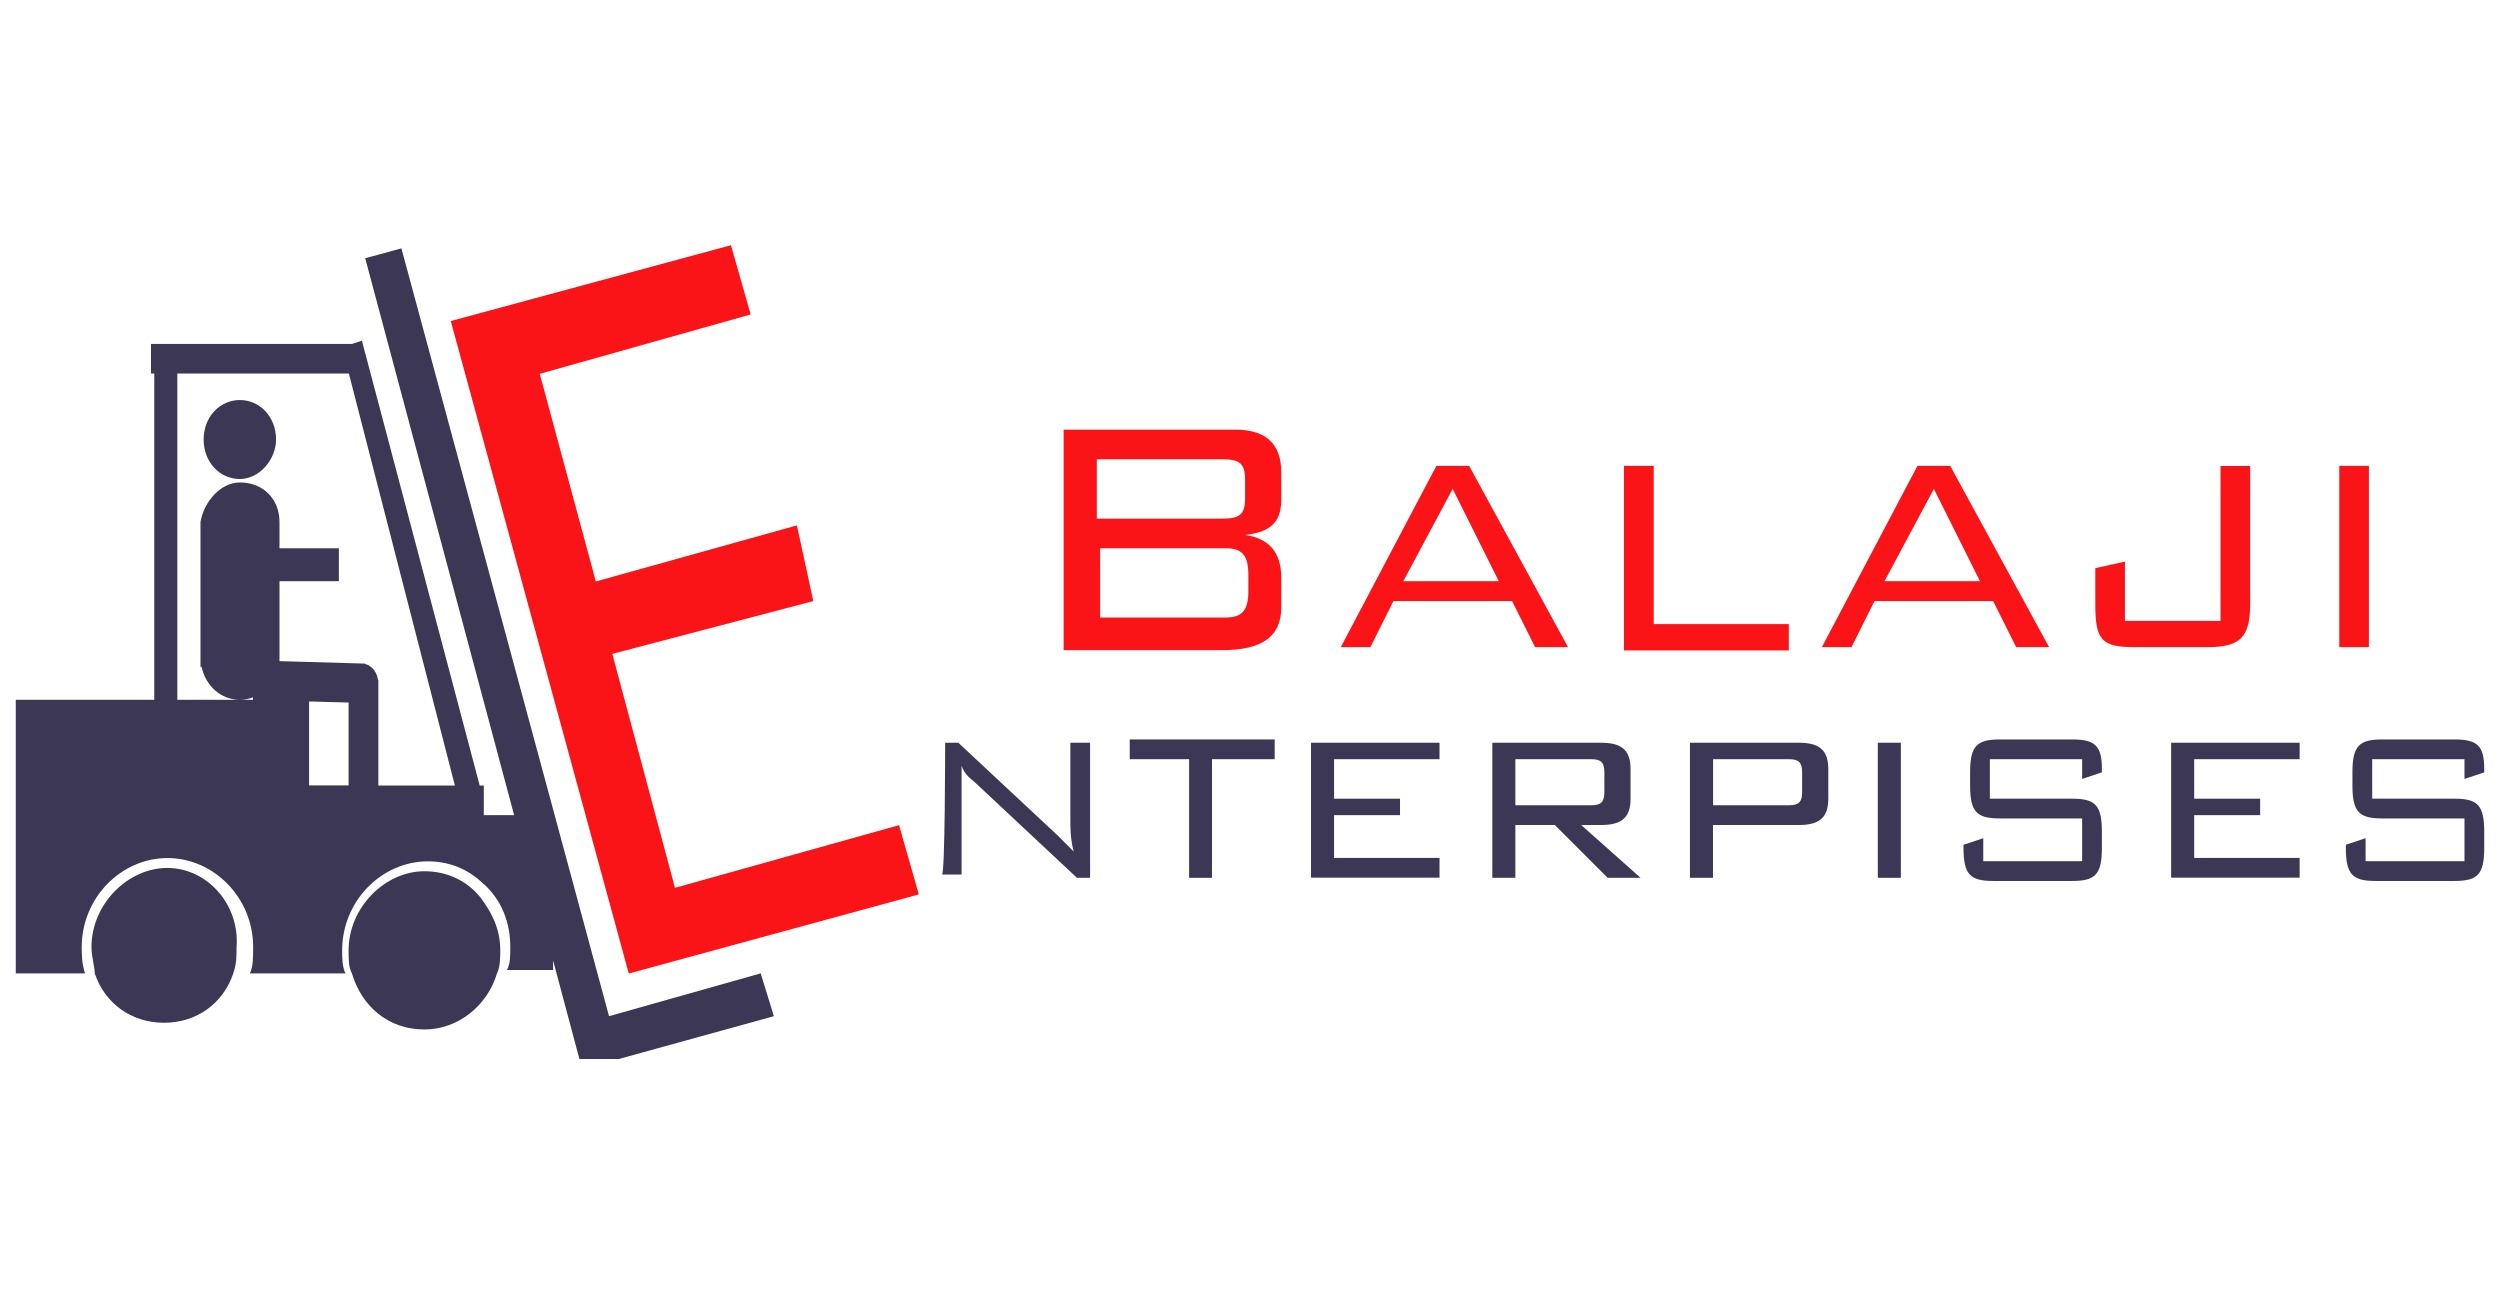
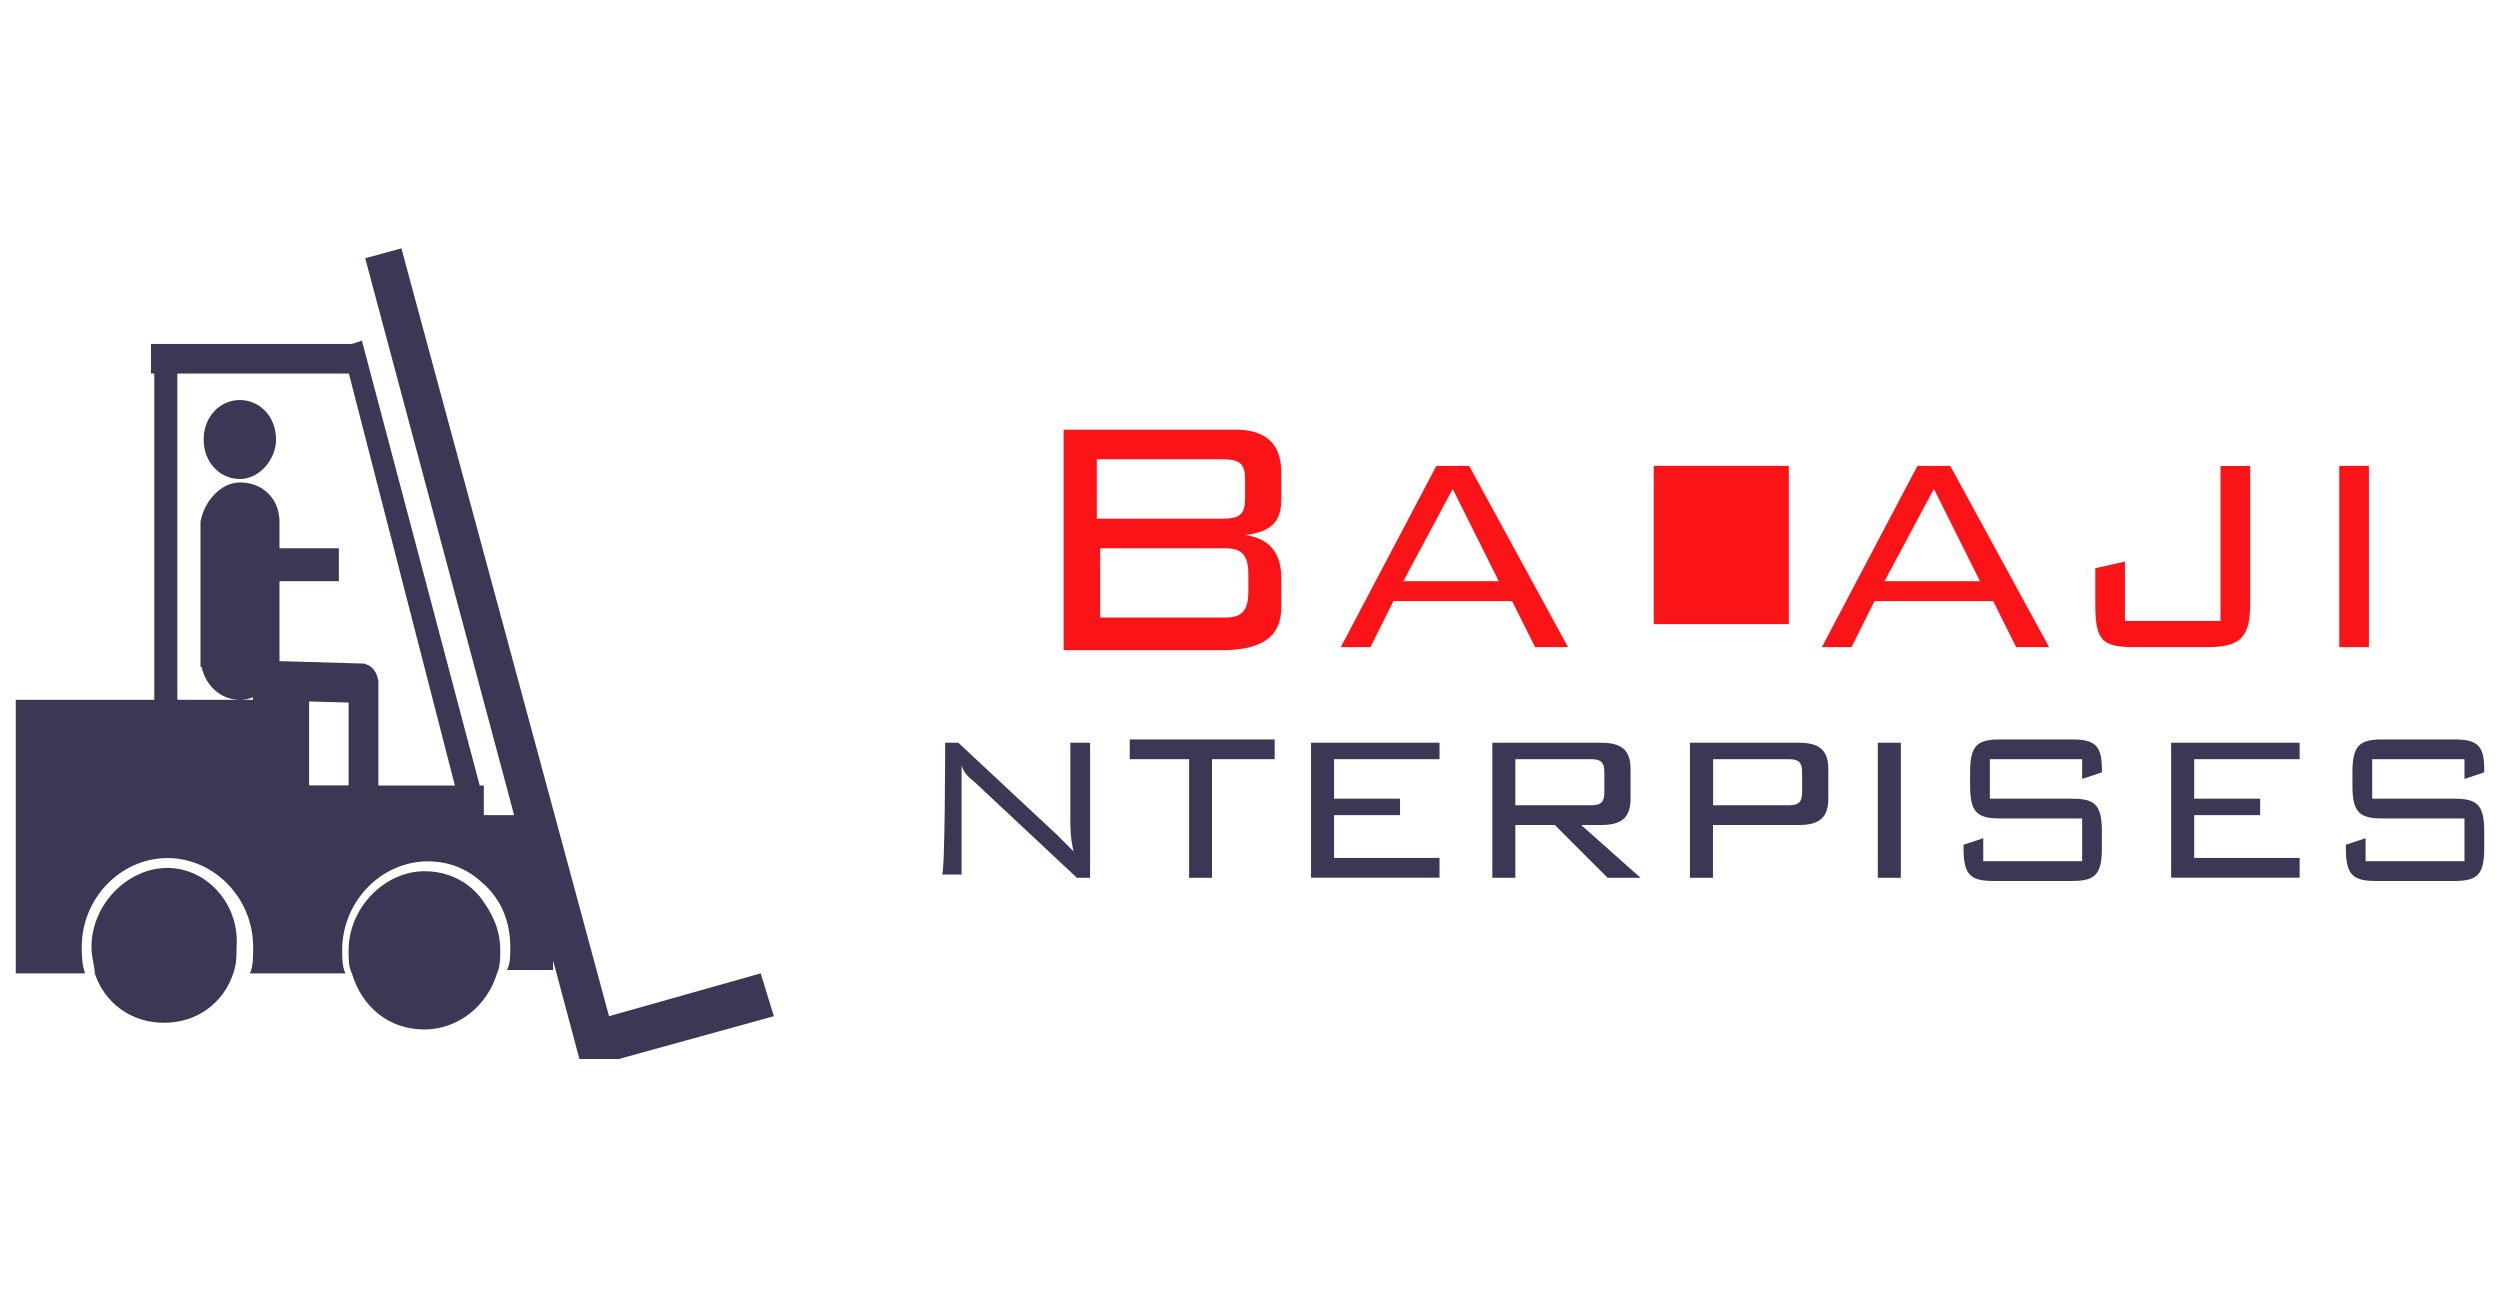
<svg xmlns="http://www.w3.org/2000/svg" id="Layer_1" data-name="Layer 1" viewBox="0 0 182.3 95.1">
  <defs>
    <style>
      .cls-1 {
        fill: none;
      }

      .cls-1, .cls-2, .cls-3 {
        stroke-width: 0px;
      }

      .cls-2 {
        fill: #3c3755;
      }

      .cls-3 {
        fill: #fb1417;
      }
    </style>
  </defs>
-   <rect class="cls-1" width="182.3" height="95.1" />
  <g>
    <path class="cls-3" d="M77.57,31.33h12.5c2.16,0,3.36.96,3.36,3.12v1.92c0,1.44-.48,2.4-2.64,2.64,1.68.24,2.64,1.2,2.64,3.12v2.16c0,2.16-1.44,3.12-4.33,3.12h-11.54s0-16.1,0-16.1ZM90.79,34.93c0-1.2-.48-1.44-1.68-1.44h-9.13v4.33h9.13c1.2,0,1.68-.24,1.68-1.44v-1.44h0ZM91.03,41.9c0-1.44-.48-1.92-1.68-1.92h-9.13v5.05h9.13c1.2,0,1.68-.48,1.68-1.92v-1.2Z" />
    <path class="cls-3" d="M104.73,33.97h2.4l7.21,13.22h-2.4l-1.68-3.36h-8.65l-1.68,3.36h-2.16l6.97-13.22ZM109.29,42.38l-3.36-6.73-3.6,6.73h6.97Z" />
-     <path class="cls-3" d="M118.43,33.97h2.16v11.54h9.85v1.92h-12.02v-13.46h0Z" />
+     <path class="cls-3" d="M118.43,33.97h2.16v11.54h9.85v1.92v-13.46h0Z" />
    <path class="cls-3" d="M139.81,33.97h2.4l7.21,13.22h-2.4l-1.68-3.36h-8.65l-1.68,3.36h-2.16l6.97-13.22ZM144.38,42.38l-3.36-6.73-3.6,6.73h6.97Z" />
    <path class="cls-3" d="M152.79,44.07v-2.64l2.16-.48v4.33h6.97v-11.3h2.16v10.09c0,2.4-.72,3.12-3.12,3.12h-5.29c-2.4,0-2.88-.48-2.88-3.12Z" />
    <path class="cls-3" d="M170.58,33.97h2.16v13.22h-2.16v-13.22Z" />
    <path class="cls-2" d="M68.92,54.16h.96l7.21,6.73c.24.24.72.72,1.2,1.2-.24-.96-.24-1.68-.24-2.4v-5.53h1.44v9.85h-.96l-7.45-6.97c-.24-.24-.72-.48-.96-1.2v7.93h-1.44c.24.24.24-9.61.24-9.61Z" />
    <path class="cls-2" d="M88.39,64.01h-1.68v-8.65h-4.33v-1.44h10.57v1.44h-4.57v8.65Z" />
    <path class="cls-2" d="M95.6,54.16h9.37v1.2h-7.69v2.88h4.81v1.2h-4.81v3.12h7.69v1.44h-9.37v-9.85Z" />
    <path class="cls-2" d="M108.81,54.16h7.93c1.44,0,2.16.48,2.16,1.92v2.16c0,1.44-.72,1.92-2.16,1.92h-1.44l4.33,3.85h-2.4l-3.85-3.85h-2.88v3.85h-1.68v-9.85h0ZM110.5,55.36v3.36h5.53c.72,0,.96-.24.96-.96v-1.44c0-.72-.24-.96-.96-.96h-5.53Z" />
    <path class="cls-2" d="M123.23,54.16h7.93c1.44,0,2.16.48,2.16,1.92v2.16c0,1.44-.72,1.92-2.16,1.92h-6.25v3.85h-1.68v-9.85h0ZM124.92,55.36v3.36h5.53c.72,0,.96-.24.96-.96v-1.44c0-.72-.24-.96-.96-.96h-5.53Z" />
    <path class="cls-2" d="M136.93,54.16h1.68v9.85h-1.68v-9.85Z" />
    <path class="cls-2" d="M145.1,55.36v2.88h6.01c1.68,0,2.16.48,2.16,2.4v1.2c0,1.92-.48,2.4-2.16,2.4h-5.77c-1.68,0-2.16-.48-2.16-2.4v-.24l1.44-.48v1.68h7.21v-3.12h-6.01c-1.68,0-2.16-.48-2.16-2.4v-.96c0-1.92.48-2.4,2.16-2.4h5.29c1.68,0,2.16.48,2.16,2.16v.24l-1.44.48v-1.44h-6.73Z" />
    <path class="cls-2" d="M158.32,54.16h9.37v1.2h-7.69v2.88h4.81v1.2h-4.81v3.12h7.69v1.44h-9.37v-9.85Z" />
    <path class="cls-2" d="M172.98,55.36v2.88h6.01c1.68,0,2.16.48,2.16,2.4v1.2c0,1.92-.48,2.4-2.16,2.4h-5.77c-1.68,0-2.16-.48-2.16-2.4v-.24l1.44-.48v1.68h7.21v-3.12h-6.01c-1.68,0-2.16-.48-2.16-2.4v-.96c0-1.92.48-2.4,2.16-2.4h5.29c1.68,0,2.16.48,2.16,2.16v.24l-1.44.48v-1.44h-6.73Z" />
    <g>
      <path class="cls-2" d="M17.49,29.17c-1.44,0-2.64,1.2-2.64,2.88s1.2,2.88,2.64,2.88,2.64-1.44,2.64-2.88c0-1.68-1.2-2.88-2.64-2.88Z" />
      <path class="cls-2" d="M12.2,63.29c-2.88,0-5.53,2.64-5.53,5.77,0,.72.24,1.44.24,1.92.72,2.16,2.64,3.6,5.05,3.6s4.33-1.44,5.05-3.6c.24-.72.24-1.2.24-1.92.24-3.12-2.16-5.77-5.05-5.77Z" />
      <path class="cls-2" d="M30.95,63.53c-2.88,0-5.53,2.64-5.53,5.77,0,.72,0,1.2.24,1.68.72,2.4,2.64,4.09,5.29,4.09,2.4,0,4.57-1.68,5.29-4.09.24-.48.24-1.2.24-1.68,0-1.68-.72-2.88-1.44-3.85-.96-1.2-2.4-1.92-4.09-1.92Z" />
      <path class="cls-2" d="M55.46,70.98l-11.05,3.12-15.14-55.99-2.64.72,10.86,40.61h-2.21v-2.16h-.3l-8.59-32.44-.72.24h-14.66v2.16h.24v23.79H1.15v19.95h5.05c-.24-.72-.24-1.44-.24-1.92,0-3.6,2.88-6.49,6.25-6.49s6.25,2.88,6.25,6.49c0,.72,0,1.44-.24,1.92h6.97c-.24-.48-.24-1.2-.24-1.68,0-3.6,2.88-6.49,6.25-6.49,1.44,0,2.88.48,4.09,1.68v-.02c1.28,1.18,1.92,2.77,1.92,4.58,0,.72,0,1.2-.24,1.68h3.36v-.7l1.92,7.19h2.88l11.3-3.12-.96-3.12ZM22.54,57.28v-6.13l2.88.08v6.04h-2.88ZM27.59,57.28v-7.69h-.02c-.08-.55-.43-1.05-.94-1.17v-.03l-6.25-.18v-5.83h4.33v-2.4h-4.33v-1.92c0-1.68-1.2-2.88-2.88-2.88-1.44,0-2.64,1.44-2.88,2.88v10.57h.08c.29,1.35,1.37,2.4,2.8,2.4.34,0,.65-.07.95-.18v.18s-.95,0-.95,0h-4.57v-23.79h12.51l7.73,30.04h-5.58Z" />
    </g>
-     <path class="cls-3" d="M59.31,43.83l-14.66,3.85,4.57,17.06,16.34-4.57,1.44,5.05-21.15,5.77-12.98-47.58,20.43-5.53,1.44,5.05-15.38,4.33,4.09,15.14,14.66-4.09,1.2,5.53Z" />
  </g>
</svg>